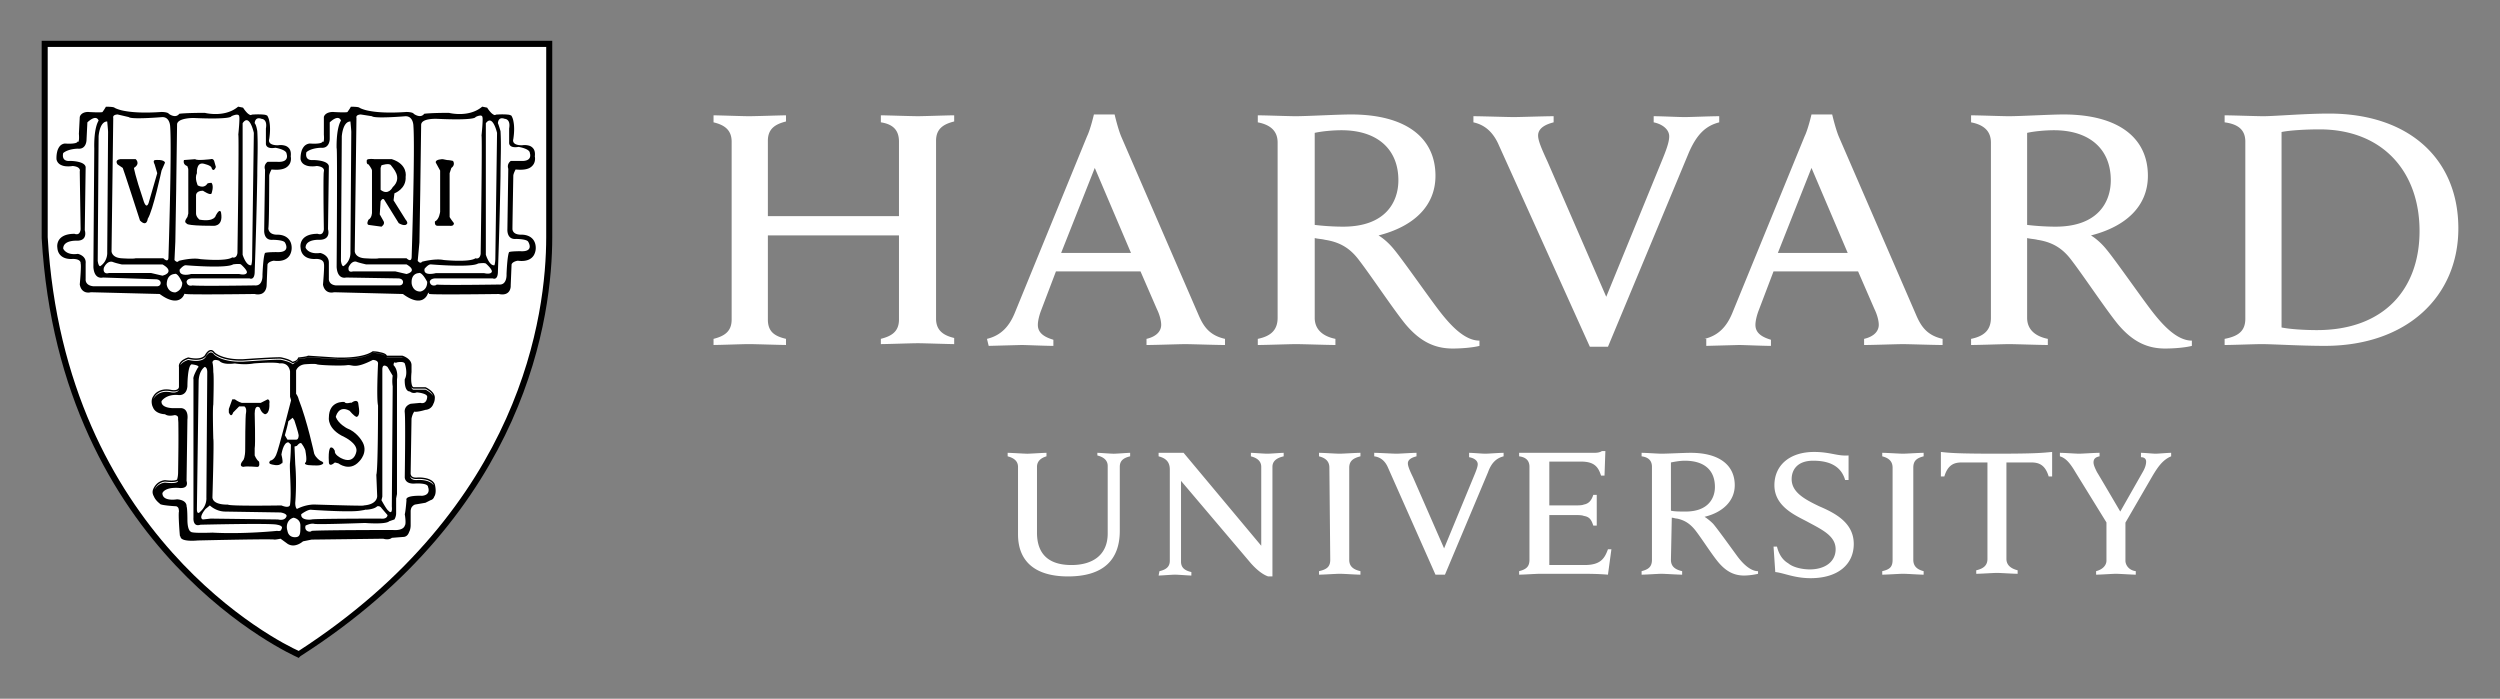
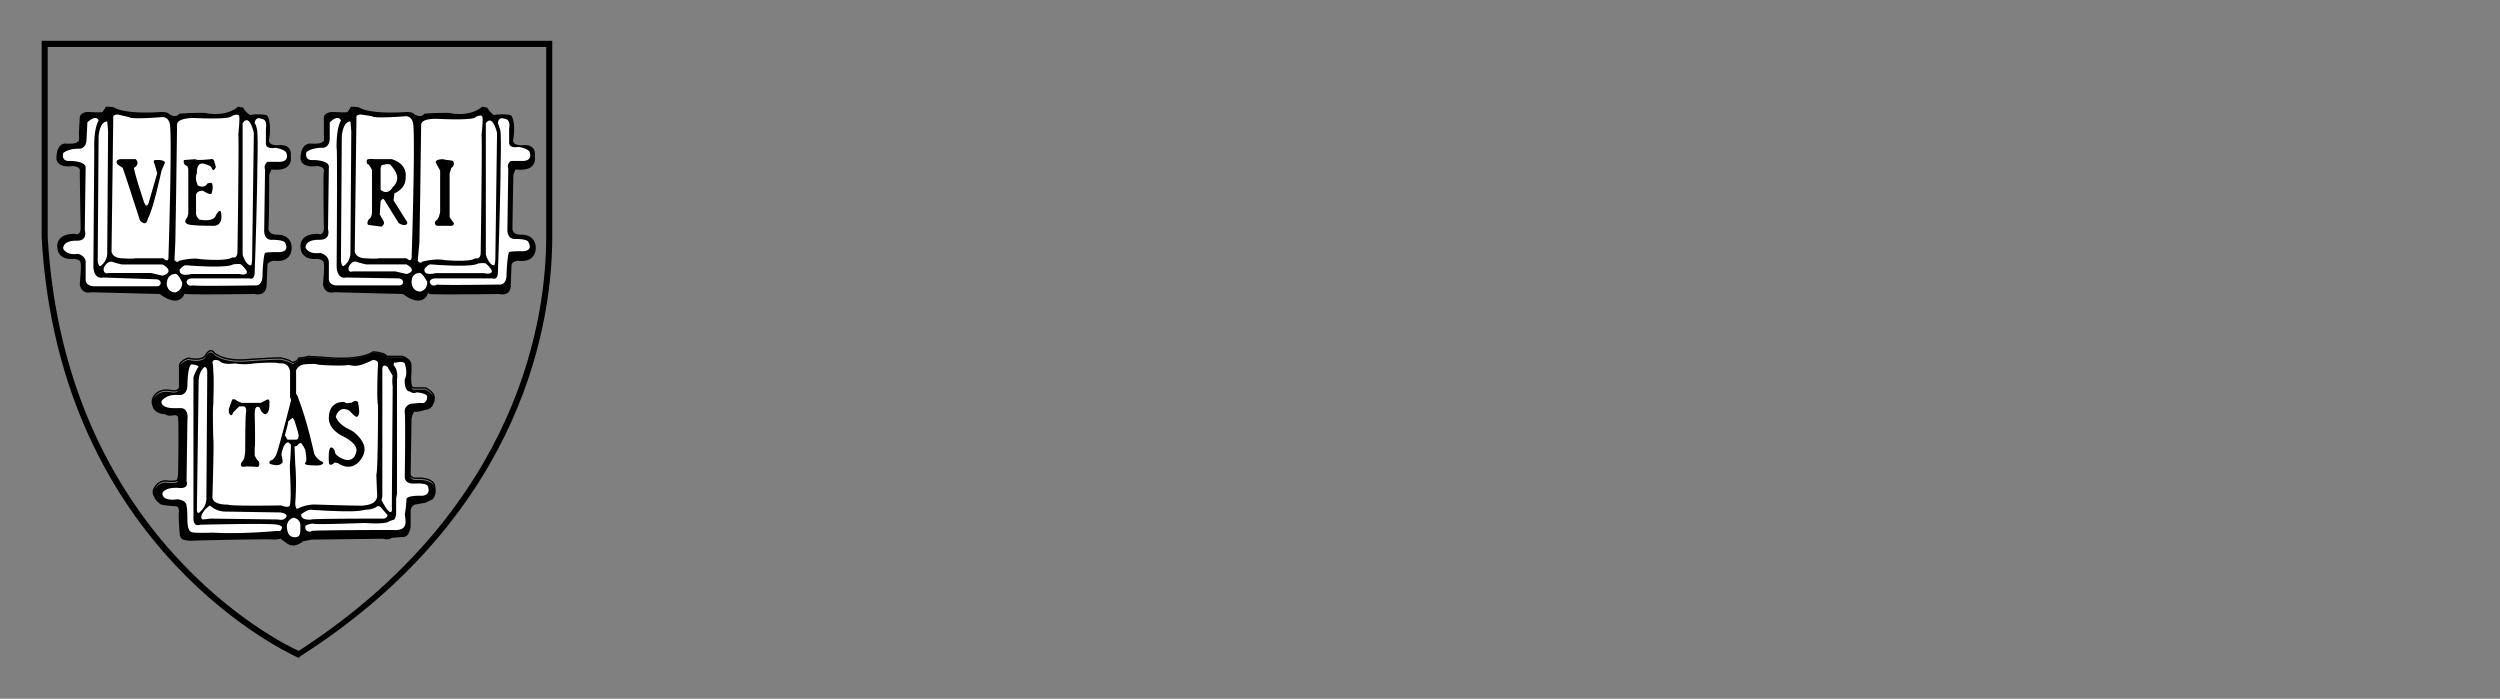
<svg xmlns="http://www.w3.org/2000/svg" width="161" height="45" fill="none">
  <rect width="100%" height="100%" fill="#808080" stroke="none" />
-   <path fill="#fff" d="M65.56 30.066c0-.34-.222-.565-.667-.678v-.226c.223 0 1.056.057 1.278.057.167 0 1-.057 1.222-.057v.226c-.389.113-.611.339-.611.677V34.3c0 1.355.722 2.088 2.222 2.088 1.333 0 2.332-.62 2.332-2.032v-4.347c0-.339-.222-.564-.666-.677v-.17c.167 0 .833.057 1.055.057.223 0 .889-.057 1.056-.057v.226c-.5.113-.667.339-.667.677v4.122c0 1.863-1.055 2.935-3.333 2.935-2.11 0-3.221-.96-3.221-2.71v-4.346Zm9.11 6.717c.499-.113.666-.338.666-.677v-5.871c0-.508-.278-.734-.722-.847v-.226h1.61l5 5.984v-5.08c0-.34-.223-.565-.667-.678v-.226c.166 0 .833.056 1.055.056.222 0 .889-.056 1.056-.056v.226c-.5.113-.723.339-.723.677v7.057h-.277c-.167-.057-.556-.226-1.111-.847l-4.5-5.307v5.194c0 .339.167.565.667.678v.225c-.166 0-.833-.056-1.055-.056-.222 0-.889.056-1.055.056l.055-.282Zm39.546-1.58h.222c.111.451.333.846.722 1.072.334.282.944.395 1.389.395 1 0 1.666-.508 1.666-1.298 0-.847-.833-1.242-1.777-1.75-.722-.395-2.166-.96-2.166-2.371 0-1.299.999-2.145 2.555-2.145 1.055 0 1.499.282 2.221.225v1.581h-.222c-.278-.96-1.111-1.242-2.055-1.242-1.055 0-1.389.621-1.389 1.186 0 .846.834 1.298 1.778 1.75 1.055.451 2.222 1.072 2.222 2.427 0 1.299-1 2.202-2.778 2.202-1.055 0-1.722-.339-2.277-.395l-.111-1.637Zm21.495-1.468-2.055-3.331c-.333-.564-.611-.903-.999-1.016v-.226c.277 0 1.055.056 1.221.056.223 0 1-.056 1.334-.056v.226c-.278.056-.389.17-.389.395 0 .17.111.395.222.621.111.17 1.5 2.54 1.5 2.54l1.444-2.54c.166-.282.222-.508.222-.677 0-.17-.111-.283-.333-.283v-.282c.222 0 .777.056.944.056.167 0 .777-.056 1-.056v.226c-.556.226-.889.734-1.222 1.298l-1.833 3.162m.111-.395v2.653c0 .282.222.62.666.677v.226c-.222 0-1.055-.056-1.277-.056-.222 0-1 .056-1.278.056v-.226c.445-.113.667-.395.667-.677v-2.54m-37.824-4.404h4.776c.167 0 .389 0 .556-.113h.222l-.055 1.58h-.223c-.166-.507-.388-.902-1.277-.902h-2.055v2.822h1.611c.222 0 .499 0 .611-.056.333-.057.499-.282.61-.621h.223v1.976h-.223c-.111-.339-.222-.565-.61-.621-.112-.057-.389-.057-.611-.057h-1.611v3.218h2.277c1 0 1.278-.395 1.5-1.016h.222l-.222 1.637c-.722-.056-1.167-.056-2-.056h-2.388c-.222 0-1.056.056-1.333.056v-.226c.444-.113.666-.282.666-.733v-5.984c0-.396-.222-.621-.666-.678v-.226Zm-12.22.96c0-.395-.222-.621-.667-.734v-.226c.278 0 1.056.056 1.334.056.222 0 1.055-.056 1.333-.056v.226c-.445.113-.722.282-.722.734v5.927c0 .395.222.621.722.734v.226c-.278 0-1.056-.057-1.334-.057-.222 0-1.055.057-1.333.057v-.226c.5-.113.723-.282.723-.734l-.056-5.927Zm36.271 0c0-.395-.223-.621-.667-.734v-.226c.278 0 1.111.056 1.333.056.222 0 1.055-.056 1.333-.056v.226c-.444.113-.666.282-.666.734v5.927c0 .395.222.621.666.734v.226c-.278 0-1.055-.057-1.333-.057-.222 0-1.055.057-1.333.057v-.226c.5-.113.667-.282.667-.734v-5.927Zm6.665-.904c-2.611 0-3.055-.056-3.555-.112v1.58h.222c.222-.734.611-.903 1.111-.903h1.666v6.21c0 .395-.222.62-.722.734v.226c.278 0 1.111-.057 1.333-.057.222 0 1.056.056 1.333.056v-.225c-.444-.113-.722-.34-.722-.734v-6.21h1.611c.5 0 .889.17 1.111.903h.222v-1.58c-.611.056-1 .112-3.61.112Zm-20.94 6.831c0 .395.222.621.722.734v.226c-.278 0-1.111-.056-1.333-.056-.222 0-1 .056-1.278.056v-.226c.445-.113.667-.282.667-.734v-5.984c0-.395-.222-.62-.667-.677v-.226c.278 0 1.056.056 1.278.056.389 0 1.444-.056 1.888-.056 1.833 0 2.833.79 2.833 2.089 0 1.016-.778 1.75-1.944 2.032 0 0 .278.17.556.452.333.395 1.221 1.637 1.555 2.089.333.451.833.96 1.333.96v.169a4.254 4.254 0 0 1-.889.112c-.611 0-1.111-.225-1.611-.79-.444-.508-1.111-1.58-1.555-2.145-.278-.339-.611-.621-1.166-.734-.111 0-.222-.056-.334-.056l-.055 2.71Zm0-3.161c.222.056.611.056.944.056 1.444 0 1.889-.847 1.889-1.58 0-1.073-.667-1.694-1.944-1.694-.278 0-.611.056-.889.113v3.105ZM89.39 30.122c-.167-.396-.445-.678-.89-.734v-.226c.279 0 1.223.056 1.445.056.167 0 1-.056 1.278-.056v.226c-.223.056-.556.169-.556.451 0 .17.111.452.333.904l2 4.572 1.888-4.572c.167-.396.278-.678.278-.847 0-.226-.222-.396-.555-.452v-.282c.222 0 .833.056 1.055.056.167 0 .889-.056 1.166-.056v.226c-.444.112-.777.395-1 1.016l-2.777 6.605h-.61l-3.055-6.887ZM96.5 9.29c-.334-.734-.834-1.242-1.612-1.411v-.395c.5 0 2.222.056 2.61.056.334 0 2-.056 2.556-.056v.395c-.445.113-1 .339-1 .847 0 .338.222.847.611 1.693l3.777 8.694 3.555-8.694c.278-.677.5-1.242.5-1.637 0-.451-.444-.79-1-.903v-.395c.5 0 1.611.056 2 .056.333 0 1.666-.056 2.221-.056v.395c-.888.226-1.444.79-1.944 1.92l-5.221 12.532h-1.166l-5.888-13.04ZM45.952 21.823c.667-.17 1.166-.452 1.166-1.242V9.121c0-.734-.444-1.073-1.166-1.242v-.452c.333 0 1.889.057 2.277.057.445 0 2.056-.057 2.389-.057v.396c-.667.169-1.167.451-1.167 1.242v4.855h8.443V9.12c0-.79-.444-1.13-1.167-1.242v-.452c.334 0 1.945.057 2.389.057.389 0 1.944-.057 2.333-.057v.396c-.667.169-1.167.451-1.167 1.242v11.46c0 .733.445 1.072 1.167 1.242v.395c-.334 0-1.944-.057-2.333-.057-.444 0-2 .057-2.389.057v-.34c.667-.168 1.167-.45 1.167-1.241v-5.42h-8.443v5.42c0 .79.445 1.073 1.167 1.242v.395c-.334 0-2-.056-2.389-.056-.388 0-1.888.056-2.277.056v-.395Zm97.314 0c.889-.17 1.333-.508 1.333-1.299V9.121c0-.79-.5-1.13-1.333-1.242v-.452c.5 0 2.055.057 2.499.057.722 0 2.666-.17 4.222-.17 5.165 0 8.331 2.936 8.331 7.396 0 4.347-3.277 7.564-8.609 7.564-1.555 0-3.333-.113-4.055-.113-.444 0-1.888.057-2.388.057v-.395Zm3.666-.734c.555.113 1.5.17 2.277.17 4.333 0 6.61-2.654 6.61-6.38 0-3.839-2.389-6.548-6.443-6.548-.833 0-1.889.056-2.444.17v12.588Zm-62.264-.62c0 .733.5 1.185 1.333 1.354v.395c-.5 0-2.055-.056-2.555-.056-.389 0-1.944.056-2.444.056v-.395c.833-.17 1.277-.565 1.277-1.355V9.178c0-.678-.388-1.13-1.277-1.299v-.452c.5 0 2 .057 2.444.057.722 0 2.721-.113 3.555-.113 3.499 0 5.443 1.468 5.443 3.952 0 1.976-1.444 3.274-3.666 3.839 0 0 .5.282 1 .903.61.734 2.333 3.218 3 4.065.666.846 1.555 1.806 2.499 1.806v.339c-.445.113-1.167.17-1.722.17-1.166 0-2.11-.452-3.055-1.582-.778-.96-2.166-3.048-2.944-4.064-.5-.678-1.11-1.186-2.222-1.355-.222-.057-.444-.057-.666-.113v5.137Zm0-5.985c.444.057 1.166.113 1.833.113 2.721 0 3.555-1.58 3.555-2.992 0-1.976-1.333-3.218-3.666-3.218-.5 0-1.222.057-1.722.17v5.927Zm45.879 5.984c0 .734.5 1.186 1.333 1.355v.395c-.499 0-2.055-.056-2.499-.056-.389 0-1.944.056-2.444.056v-.395c.833-.17 1.278-.565 1.278-1.355V9.178c0-.678-.389-1.13-1.278-1.299v-.452c.5 0 2 .057 2.444.057.722 0 2.722-.113 3.499-.113 3.5 0 5.444 1.468 5.444 3.952 0 1.976-1.444 3.274-3.666 3.839 0 0 .5.282 1 .903.611.734 2.332 3.218 2.999 4.065.667.846 1.555 1.806 2.499 1.806v.339c-.444.113-1.166.17-1.721.17-1.167 0-2.111-.452-3.055-1.582-.778-.96-2.167-3.048-2.944-4.064-.5-.678-1.111-1.186-2.222-1.355-.222-.057-.444-.057-.667-.113v5.137Zm0-5.984c.445.057 1.167.113 1.833.113 2.722 0 3.555-1.58 3.555-2.992 0-1.976-1.333-3.218-3.666-3.218-.5 0-1.222.057-1.722.17v5.927Zm-66.986 7.339c.944-.226 1.444-.847 1.777-1.637l4.666-11.404c.222-.451.444-1.411.444-1.411h1.333s.222.96.445 1.468l4.943 11.403c.333.79.722 1.355 1.722 1.581v.395c-.555 0-2.166-.056-2.555-.056-.389 0-1.944.056-2.5.056v-.395c.723-.17.945-.564.945-.903 0-.283-.111-.678-.278-1.016l-1.055-2.428h-5.444l-.944 2.484c-.111.282-.222.677-.222.96 0 .395.222.734 1 .96v.395c-.5 0-1.778-.057-2.055-.057l-2.111.057-.111-.452Zm9.275-5.533-2.332-5.476-2.167 5.476h4.5Zm36.937 5.533c.944-.226 1.444-.847 1.777-1.637l4.666-11.404c.222-.451.444-1.411.444-1.411h1.333s.222.96.444 1.468l4.944 11.403c.333.79.722 1.355 1.722 1.581v.395c-.556 0-2.166-.056-2.555-.056-.389 0-1.944.056-2.5.056v-.395c.722-.17.945-.564.945-.903 0-.283-.112-.678-.278-1.016l-1.055-2.428h-5.444l-.944 2.484c-.111.282-.222.677-.222.96 0 .395.222.734.999.96v.395c-.499 0-1.777-.057-2.055-.057l-2.11.057v-.452h-.111Zm9.22-5.533-2.333-5.476-2.166 5.476h4.499ZM2.907 2.855H35.4v12.477c0 5.701-2.11 17.839-16.107 26.871 0 0-15.22-6.435-16.386-26.871l.001-12.477Z" />
  <path fill="#000" d="M13.59 22.538a.303.303 0 0 0-.209.089.859.859 0 0 0-.181.24c-.124.176-.385.22-.622.214-.236-.007-.44-.062-.44-.062l-.013-.003-.013.004c-.34.116-.492.263-.554.39a.366.366 0 0 0-.04.162c0 .032.005.046.007.056v1.293a.207.207 0 0 1-.09.146.375.375 0 0 1-.168.054.855.855 0 0 1-.242-.013h-.001c-.427-.087-.72.014-.903.14a.799.799 0 0 0-.254.274c-.182.251-.061.604-.061.604v.002a.64.64 0 0 0 .04.09l.003.008c.167.451.778.45.778.45.222.17.61.057.61.057.115 0 .181.048.222.109.02.083.01.166.01.166v.01l.002.01c.004.014.011.092.015.2a74.286 74.286 0 0 1 .004 1.566c-.007.818-.02 1.608-.02 1.608 0 .276-.054.438-.054.438l-.002.006v.008c0 .014-.004.02-.02.033a.218.218 0 0 1-.076.035c-.071.02-.173.027-.275.027-.204 0-.41-.028-.41-.028h-.012c-.578.06-.757.587-.76.593a.463.463 0 0 0-.01.321c.016.05.038.099.064.144.103.256.379.456.379.456 0 .113 1.055.169 1.055.169a.231.231 0 0 1 .14.117l.01.03c.026.099.026.191.026.191a.53.53 0 0 0-.013.113 3.318 3.318 0 0 0-.002.198c.002.152.011.338.021.519.021.36.05.699.05.699v.004a.211.211 0 0 0 .045.095l.001.01c.055.339 1.11.226 1.11.226s3.7-.087 4.7-.07c.142.001.23.007.243.014.111 0 .39-.057.39-.057l.388.283a.661.661 0 0 0 .555.138c.284-.053.5-.252.5-.252l.556-.112c.111 0 4.61-.057 4.61-.057.39.113.556-.057.556-.057l.722-.056a.439.439 0 0 0 .078-.007c.176-.033.267-.176.314-.316.014-.028.03-.056.04-.084.058-.165.057-.326.057-.326v-.955a.832.832 0 0 1 .045-.188c.102-.181.243-.212.243-.212l.666-.114.335-.169c.128-.032.195-.123.234-.234.01-.015.02-.03.028-.047.046-.1.06-.215.06-.325 0-.22-.058-.423-.058-.423v-.004l-.002-.004c-.121-.248-.402-.349-.644-.392-.243-.043-.456-.029-.456-.029-.268.028-.37-.05-.415-.126-.046-.077-.036-.16-.036-.16v-.003l.056-3.498c.022-.131.06-.236.097-.321.043-.084.08-.136.08-.136.167.057.722-.113.722-.113a.565.565 0 0 0 .51-.396l.017-.029c.073-.156.072-.3.072-.304.03-.221-.121-.404-.272-.528a1.578 1.578 0 0 0-.309-.196l-.009-.005h-.78c-.021-.004-.039-.016-.057-.04a.351.351 0 0 1-.05-.109 1.42 1.42 0 0 1-.042-.335c-.007-.243.02-.48.02-.48l.001-.003v-.454c0-.22-.154-.374-.3-.47-.144-.096-.288-.139-.288-.139l-.006-.002h-.99a.29.29 0 0 0-.085-.099.705.705 0 0 0-.16-.075c-.11-.037-.21-.05-.21-.05-.181-.058-.45-.058-.45-.058h-.015l-.012.008c-.345.243-.952.345-1.47.38-.517.035-.944.008-.944.008l-1.743-.115-.015.015c.005-.005-.006.004-.024.01a.717.717 0 0 1-.072.02 3.027 3.027 0 0 1-.204.035c-.145.02-.283.035-.283.035l-.029.002-.01.029c-.047.146-.192.196-.192.196l-.153.053a1.198 1.198 0 0 0-.41-.2c-.159-.05-.29-.077-.297-.078l-.003-.002-.015-.005a1.206 1.206 0 0 0-.117-.008c-.072 0-.17.002-.287.006-.232.008-.536.023-.838.041-.604.035-1.2.078-1.201.078-.689.028-1.154-.084-1.446-.201-.293-.118-.408-.236-.408-.236-.073-.102-.154-.151-.234-.155Zm-.003.093c.049.002.105.03.17.121v.003l.003.003s.134.134.44.257c.304.122.782.237 1.482.208h.003s.597-.043 1.2-.078c.302-.018.606-.033.837-.041.115-.004.213-.006.283-.006.035 0 .062.002.08.004l.016.002.003.002.013.003s.137.028.295.077c.157.048.335.122.404.193l.02.02.193-.066s.118-.07.198-.193c-.061.153-.213.206-.213.206l-.166.113c-.167-.17-.723-.282-.723-.282-.055-.057-2.444.112-2.444.112-1.388.057-1.889-.45-1.889-.45-.277-.396-.555.168-.555.168-.278.395-1.11.17-1.11.17-.308.104-.446.232-.51.34a.278.278 0 0 1 .023-.066c.048-.098.178-.23.496-.34.018.005.203.056.441.063.25.007.544-.034.698-.253l.002-.002.002-.003s.068-.137.162-.22c.047-.041.098-.067.146-.065Zm10.439.085c.02 0 .271.003.417.053h.005l.003.002s.095.014.194.047c.05.017.1.038.14.064.006.004.01.01.015.014-.133-.084-.343-.115-.343-.115-.166-.057-.444-.056-.444-.056-.722.508-2.444.395-2.444.395l-1.722-.113c-.055.056-.592.111-.604.112l.007-.01a6.429 6.429 0 0 0 .488-.071.752.752 0 0 0 .082-.022c.013-.005.023-.012.034-.018l1.712.111s.434.03.958-.006c.518-.035 1.124-.13 1.502-.387Zm.87.281h.998c.003.001.082.032.175.08-.094-.047-.168-.07-.168-.07h-1c0-.003-.004-.007-.005-.01Zm1.19.09c.025.014.044.02.07.037l.019.015c-.03-.02-.06-.037-.088-.052Zm.397 1.832c.006.01.011.022.018.032a.192.192 0 0 0 .114.077l.005.001h.77c.006.003.145.068.282.18a.69.69 0 0 1 .219.289c-.1-.163-.283-.287-.395-.352-.056-.033-.095-.05-.095-.05h-.777c-.068-.014-.112-.082-.141-.177Zm-14.94.172c-.139.268-.528.174-.528.174-.833-.17-1.11.396-1.11.396-.008.01-.012.021-.019.032a.383.383 0 0 1 .056-.118l.005-.007s.063-.13.228-.244c.164-.113.426-.208.832-.126 0 0 .13.03.27.014a.457.457 0 0 0 .21-.068.295.295 0 0 0 .057-.053Zm14.869 5.589c.067.104.213.192.493.164 0 0 .204-.014.434.028.23.04.475.137.576.34l.009.04c-.26-.392-1.022-.342-1.022-.342-.363.037-.463-.118-.49-.23Zm-14.946.266-.006.02a.089.089 0 0 1-.036.071.259.259 0 0 1-.094.043c-.234.064-.703 0-.703 0a.852.852 0 0 0-.678.467s.155-.478.682-.533c.01.001.206.027.414.027.106 0 .212-.006.297-.03a.3.3 0 0 0 .112-.051c.004-.004.007-.01.012-.014Zm3.87-24.078-.017.015c-.867.715-2.126.385-2.126.385h-.011c-1.223 0-1.618.056-1.618.056l-.017.003-.01.013c-.127.154-.282.152-.419.113a.81.81 0 0 1-.238-.118.209.209 0 0 0-.109-.074.798.798 0 0 0-.16-.036c-.107-.014-.206-.015-.206-.015h-.002l-.002.001c-1.219.085-1.979.014-2.432-.077a2.509 2.509 0 0 1-.468-.135c-.093-.038-.125-.062-.125-.062l.005.005a.118.118 0 0 0-.055-.03.527.527 0 0 0-.07-.016 1.846 1.846 0 0 0-.174-.017c-.12-.007-.232-.007-.232-.007H6.82l-.013.025a3.295 3.295 0 0 1-.209.32.242.242 0 0 1-.049.01 1.527 1.527 0 0 1-.118.007 5.61 5.61 0 0 1-.317-.002c-.221-.007-.428-.02-.428-.02l-.002-.002h-.002c-.231 0-.37.076-.449.156a.364.364 0 0 0-.095.164l-.001.003-.056 1.08v.003c.028.335-.005.47-.028.507-.011.019-.011.015-.012.015l-.038-.026-.026.039c-.014.022-.07.052-.148.07a1.582 1.582 0 0 1-.273.03c-.19.006-.37-.007-.37-.007l-.004-.002-.004.002a.49.49 0 0 0-.343.19.892.892 0 0 0-.155.345c-.058.242-.042.473-.042.473v.006c.03.153.116.26.223.33a.851.851 0 0 0 .358.117c.238.028.447-.012.459-.015h.001c.296.028.403.12.443.195.04.075.017.14.017.14l-.002.007v.008c0 .117.014 1.045.028 1.948l.027 1.772a.467.467 0 0 1-.082.244.203.203 0 0 1-.124.076c-.087.018-.175-.018-.175-.018l-.008-.004h-.009c-.621 0-.907.22-1.026.447a.746.746 0 0 0-.074.452c.03.41.285.6.524.673.24.074.47.044.47.044l-.006.001c.297 0 .42.08.471.15.052.07.04.134.04.134l-.002.015.007.014c-.002-.004.006.029.008.072s.004.1.002.165a11 11 0 0 1-.021.459c-.021.324-.05.634-.05.634v.006l.002.006c.058.325.243.458.409.496.154.036.28 0 .3-.006h.003l4.433.113c.633.469 1.042.483 1.287.354.234-.122.296-.342.304-.367l.077.012c.05.009.146.013.288.017.142.004.326.006.538.007.424.003.959.002 1.486-.002.528-.003 1.05-.009 1.445-.013l.69-.008h.004a.738.738 0 0 0 .434-.01.48.48 0 0 0 .236-.202c.098-.161.098-.338.098-.34v-.002l.055-1.345c.023-.089.117-.154.215-.193a.855.855 0 0 1 .187-.052c.616.083.918-.138 1.05-.385a.97.97 0 0 0 .104-.513c-.03-.412-.27-.614-.495-.703-.226-.089-.442-.073-.442-.073l.003-.001c-.295 0-.43-.104-.498-.205a.389.389 0 0 1-.069-.199c.016-.099.025-.342.033-.672.008-.334.013-.747.016-1.149.007-.805.008-1.567.008-1.567 0-.07.039-.18.08-.27.035-.078.061-.123.07-.138.342.036.603.015.786-.052a.686.686 0 0 0 .377-.3c.133-.234.074-.481.072-.487.026-.212-.006-.372-.079-.484a.53.53 0 0 0-.297-.212 1.018 1.018 0 0 0-.444-.023c-.38 0-.51-.107-.556-.2-.046-.094-.012-.19-.012-.19v-.004l.002-.004c.084-.541.056-.915.006-1.154a1.026 1.026 0 0 0-.125-.348l-.005-.007-.007-.005a.539.539 0 0 0-.238-.064c-.099-.011-.213-.015-.322-.015-.217 0-.412.015-.412.015h-.014l-.01.008c-.04.03-.083.027-.142-.003a.744.744 0 0 1-.187-.153c-.12-.13-.217-.282-.217-.282l-.01-.017-.32-.065Zm15.719 0-.017.015c-.867.715-2.126.385-2.126.385H28.9c-1.168 0-1.561.056-1.561.056l-.017.003-.011.013c-.127.154-.282.152-.418.113a.808.808 0 0 1-.238-.117.208.208 0 0 0-.11-.075.8.8 0 0 0-.159-.036c-.107-.014-.207-.015-.207-.015h-.002l-.001.001c-1.219.085-1.979.014-2.432-.077a2.505 2.505 0 0 1-.469-.135c-.092-.038-.125-.062-.125-.062l.006.005a.12.12 0 0 0-.057-.03.51.51 0 0 0-.069-.016 1.87 1.87 0 0 0-.175-.017c-.12-.007-.23-.007-.23-.007h-.029l-.013.025c-.048.098-.2.306-.21.32a.291.291 0 0 1-.05.01 1.494 1.494 0 0 1-.116.007 5.61 5.61 0 0 1-.317-.002c-.221-.007-.43-.02-.43-.02V7.21h-.002c-.258 0-.41.074-.496.153a.359.359 0 0 0-.105.167v1.142c.027.307-.007.428-.027.457-.01.014-.01.009-.01.009h-.004l-.037-.026-.026.039c-.015.022-.07.052-.149.07a1.593 1.593 0 0 1-.273.03c-.191.006-.37-.008-.37-.008h-.008a.55.55 0 0 0-.374.189.864.864 0 0 0-.172.346c-.065.242-.05.474-.05.474v.006c.03.153.117.26.224.33a.847.847 0 0 0 .357.117c.238.028.448-.013.46-.015h.001c.296.028.402.12.442.195.04.075.018.14.018.14v.004a1.42 1.42 0 0 0-.018.233c-.004.118-.007.274-.008.455-.002.36-.001.82.002 1.27.007.901.022 1.766.022 1.773a.467.467 0 0 1-.084.244.202.202 0 0 1-.123.075c-.087.018-.174-.017-.174-.017l-.008-.005h-.01c-.621 0-.907.22-1.026.448-.12.226-.075.45-.074.452.03.41.284.599.524.673.24.074.47.044.47.044h-.005c.269 0 .39.08.45.153s.06.14.06.14v.011l.004.01c-.002-.004.007.029.009.072.002.043.002.1.001.165a11.07 11.07 0 0 1-.022.459c-.02.324-.047.634-.047.634l-.001.005v.007c.059.325.245.458.41.496a.62.62 0 0 0 .301-.006h.002l4.434.114c.633.469 1.04.482 1.286.354a.682.682 0 0 0 .318-.38l.002-.001a.109.109 0 0 1 .083-.058c.01 0 .01.002.008 0-.002-.004.002-.002-.008.018l-.027.056.06.01c.05.008.147.013.29.017.141.003.325.006.537.007.424.003.959.001 1.487-.002.527-.003 1.048-.009 1.444-.013l.694-.008c.195.041.344.031.457-.012a.45.45 0 0 0 .235-.203c.092-.163.075-.345.075-.345v.007l.056-1.348c.023-.088.116-.153.214-.193.096-.038.183-.05.188-.05.616.082.919-.14 1.05-.386a.96.96 0 0 0 .103-.512v-.002c-.03-.41-.268-.614-.494-.702-.226-.09-.444-.073-.444-.073l.005-.001c-.323 0-.456-.106-.517-.204-.06-.1-.048-.195-.048-.195v-.006c0-.334.055-3.386.055-3.386v-.001c0-.07.039-.181.08-.27.035-.079.063-.124.07-.138.343.035.604.014.787-.052a.686.686 0 0 0 .377-.301c.133-.234.074-.48.072-.486.026-.212-.007-.373-.08-.484a.529.529 0 0 0-.297-.212 1.02 1.02 0 0 0-.444-.023c-.38 0-.51-.107-.555-.2-.046-.094-.012-.19-.012-.19l.002-.008c.084-.542.056-.915.006-1.154a1.025 1.025 0 0 0-.125-.348l-.006-.007-.006-.005a.539.539 0 0 0-.238-.064c-.099-.011-.214-.015-.322-.015-.217 0-.413.015-.413.015h-.013l-.011.008c-.04.03-.082.027-.141-.003a.747.747 0 0 1-.188-.153c-.121-.13-.216-.282-.216-.282l-.01-.017-.32-.065Z" />
  <path fill="#000" d="m19.236 42.371-.111-.056c-.111-.057-15.275-6.718-16.441-26.985V2.628h32.881v12.646c0 4.967-1.555 17.613-16.219 26.984l-.11.113ZM3.072 3.022v12.25c1.111 19.194 14.886 26.082 16.164 26.646 14.386-9.314 15.94-21.734 15.94-26.646V3.022H3.073Z" />
  <path fill="#fff" d="M7.571 7.372s-.333 0-.278.226l-.11 8.58s0 .396.61.453c0 0 .778.056.944 0h1.778s.333.337.333-.058c0 0 .222-6.943.111-8.41 0 0 0-.622-.5-.622 0 0-1.999.169-2.165 0l-.723-.17Zm7.71.013c-.073-.007-.191.015-.379.1 0 0 .057.226-2.443.113-.055 0-1 0-1.055.395 0 0-.056 4.064-.056 4.177l-.056 3.387-.055 1.186s.166.225.277.056c0 0 .834-.225 1.39-.112 0 0 1.666.168 2.055-.114 0 0 .277.113.333-.282 0 0 .11-7.508.055-7.621 0 0 .111-1.073.056-1.186 0 0 0-.088-.122-.099Zm-9.157.21c-.11.004-.268.073-.497.285l-.055 1.13s0 .62-.556.564c0 0-.611 0-.945.282 0 0-.166.564.445.507 0 0 .945 0 1 .396l-.056 4.064s.223.678-.499.678c0 0-.89-.057-.89.508 0 0 .168.452.945.34 0 0 .556.112.5.62v1.015s-.056.396.5.452h4.11s.222 0 .222-.226c0 0 0-.226-.333-.226l-3.388-.112s-.556.17-.612-.677l.056-7.568v.003-.113l-.001-.005c-.006-.277-.007-1.26.28-1.745 0 0-.044-.177-.226-.171Zm10.518.022c-.239.02-.24.32-.24.32.112.112.167.508.167.508.055.903 0 1.919 0 2.879a342.124 342.124 0 0 1-.166 6.153c0 .621-.333.451-.333.451h-3.667c-.389 0-.388.226-.388.226.055.339.388.226.388.226.333.057 4 0 4 0 .555.057.5-.678.5-.678.056-1.298.166-1.411.166-1.411.111-.057.722-.056.722-.056 1 .056.556-.621.556-.621-.111-.17-.778-.17-.778-.17-.61.056-.555-.62-.555-.62l.055-3.896c-.111-.339.167-.507.167-.507h.61c.834.056.611-.509.611-.509 0-.282-.72-.396-.72-.396-.667.113-.613-.282-.613-.282v-.959c.111-.621-.277-.62-.277-.62a.468.468 0 0 0-.206-.038Zm-.785.125c-.07.01-.149.067-.232.194v8.468s.222.734.555.677c0 0 .056-.168.056-.45l.111-8.074s-.183-.857-.49-.815Zm-8.952.08c-.5 0-.555.961-.555.961L6.293 16.8c.056.395.167.339.167.339.5-.34.445-.903.445-.903L6.96 8.5c0-.113-.055-.678-.055-.678Zm.231 9.03a.336.336 0 0 0-.078.013c-.111.032-.248.13-.363.364l-.003.005v.004s-.034.105-.008.209a.199.199 0 0 0 .104.134c.057.027.132.028.23.001h2.713l.728.171.01-.002s.052-.012.116-.037a.551.551 0 0 0 .2-.118.232.232 0 0 0 .062-.108.217.217 0 0 0-.017-.14c-.044-.095-.149-.193-.347-.308l-.011-.007H7.854c-.004-.001-.122-.027-.258-.062a2.705 2.705 0 0 1-.337-.102l-.003-.001s-.049-.02-.12-.016Zm8.252.149c-.156-.008-.374.024-.374.024-.444.282-3.055.056-3.055.056-.166 0-.39.283-.39.283-.055.508.779.282.723.282h3.11c.5.113.5-.113.5-.113 0-.169-.388-.508-.388-.508a.344.344 0 0 0-.126-.024Zm-4.109.633a.111.111 0 0 0-.042.012s-.5 0-.5.678c0 0 .055.507.555.507 0 0 .445-.113.445-.62 0 0-.244-.596-.458-.577ZM23.234 7.372s-.333 0-.278.226l-.11 8.58s0 .396.61.453c0 0 .779.056.945 0h1.777s.333.338.333-.114c0 0 .223-6.944.112-8.412 0 0 0-.62-.5-.62 0 0-2 .169-2.167 0l-.722-.113Zm7.688.07a.778.778 0 0 0-.3.099s.055.226-2.444.113c-.056 0-1.056-.057-1.056.395 0 0-.055 4.065-.055 4.178l-.056 3.387-.11 1.185s.166.226.277.056c0 0 .834-.225 1.39-.112 0 0 1.665.17 2.054-.113 0 0 .277.113.333-.282 0 0 .11-7.508.055-7.621 0 0 .112-1.074.057-1.186 0 0 0-.106-.145-.1Zm-9.19.154c-.11.003-.268.072-.497.284v1.072s0 .62-.556.564c0 0-.61 0-.944.283 0 0-.167.564.444.508 0 0 .945 0 1 .396l-.055 4.064s.222.677-.555.677c0 0-.889-.056-.889.508 0 0 .166.452.944.339 0 0 .555.114.555.622v1.015s-.055.396.445.452h4.11s.222 0 .222-.226c0 0 0-.226-.333-.226l-3.333-.056s-.555.17-.61-.677c0 0 .055-7.566 0-7.679v.114s-.056-1.299.277-1.863c0 0-.044-.177-.225-.171Zm10.572.02c-.238.022-.238.32-.238.32.055.113.167.509.167.509.055.903 0 1.919 0 2.879-.056 3.217-.167 6.153-.167 6.153 0 .621-.333.451-.333.451h-3.666c-.389 0-.39.226-.39.226.056.339.445.226.445.17.334.056 3.999 0 3.999 0 .555.056.5-.678.5-.678.056-1.299.167-1.412.167-1.412.111-.056.722-.056.722-.056.944.057.5-.62.5-.62-.111-.17-.778-.17-.778-.17-.611.056-.556-.621-.556-.621l.057-3.895c-.111-.34.166-.509.166-.509h.61c.834.057.612-.507.612-.507 0-.282-.722-.396-.722-.396-.666.113-.61-.282-.61-.282v-.903c.11-.621-.279-.62-.279-.62a.472.472 0 0 0-.206-.038Zm-.784.147c-.07.006-.149.057-.232.173v8.468s.222.734.555.677c0 0 .057-.168.057-.45l.11-8.074s-.183-.82-.49-.794Zm-8.952.06c-.5 0-.556.96-.556.96l-.055 8.016c.056.395.166.339.166.339.5-.34.445-.903.445-.903l.055-7.734c0-.113-.055-.678-.055-.678Zm.318 9.02c-.097-.003-.276.041-.429.352 0 0-.11.395.278.282h2.72l.724.169s.777-.17 0-.62h-2.61s-.501-.114-.613-.17c0 0-.026-.011-.07-.013Zm8.196.1c-.141.003-.293.026-.293.026-.445.282-3.055.056-3.055.056-.167 0-.39.282-.39.282-.11.509.723.283.723.283h3.11c.5.113.5-.113.5-.113 0-.17-.39-.508-.39-.508a.512.512 0 0 0-.205-.025Zm-4.083.635a.11.11 0 0 0-.043.012s-.5 0-.444.677c0 0 .055.508.555.508 0 0 .445-.056.445-.62 0 0-.294-.596-.513-.577Zm-8.263 10.964s0 .62-.056 1.242c-.055.338.111 1.92 0 2.71 0 0 0 .282-.555.056 0 0-3.389.056-3.444-.056 0 0-.944.056-1-.452 0 0 .111-3.67.056-3.783 0 0-.056-1.975 0-2.201 0 0 .055-1.863 0-2.089 0 0 0-.452-.056-.621 0 0 0-.282.445-.113 0 0 .166.282 1 .17 0 0 .61.112 1.221 0 0 0 1.333-.113 1.667 0 0 0 .555-.113.666.508v1.637l.167.564.166-.113.056-.395v-1.75s.111-.339.555-.395c0 0 .667-.056.778 0 .111.056 1.555.113 1.944.056.389-.056.444.283 1.666-.338 0 0 .334 0 .334.226 0 0-.111 2.258 0 2.71 0 0 0 4.177-.111 4.46l.055 1.354s.056.565-.889.621c0 0 .556.056-3.055-.056 0 0-.555-.057-1.222.282 0 0-.11-.057-.11-.395 0 0 .11-1.242 0-2.484l-.056-1.355h-.222Zm5.832 3.67s.333.62.444.677c0 0 .278.338.222-.283l.056-7.734s-.056-.282 0-.677l-.334-.564s-.333-.283-.333.169v8.185l-.055.226Zm-11.053.338s.388.395 1 .395l3.554.057s.389.056.389.225c0 0-.055.34-.555.226l-4.333-.056-.5.056s-.333-.056.167-.677l.278-.226Zm-.778-8.863s-.333.564-.278.734v8.92s-.055.62.445.451c0 0 4.61-.113 4.943 0 0 0 .444.056.278.282 0 0 0 .17-.278.113 0 0-2.166.226-4.166.113 0 0-1.333.057-1.388-.056 0 0-.223-.057-.223-.79 0 0 0-.735-.055-.848 0 0 .055-.395-.611-.451 0 0-.944.17-.944-.395 0 0 .11-.396 1.055-.339 0 0 .666.113.5-.452l.055-3.952s.112-.677-.388-.733h-.556s-.777 0-.722-.452c0 0 .278-.452 1.056-.395 0 0 .555.113.61-.565 0 0 0-1.355.278-1.411-.055 0 .611.057.389.226Zm.444-.057s.167 0 .167.339l-.056 8.073s.056.508-.388.903c0 0-.223.282-.223-.17l.112-8.241s0-.621.388-.904Zm6.221 9.484s.444-.338.667-.282c0 0 2.388.17 3.11.057.722-.113.278-.057.278-.057s.61 0 .833-.226c0 0 .167-.056.278.113l.389.452s0 .282-.445.226c0 0-4.277 0-4.443.056.055 0-.722.113-.667-.339Zm.278.734s.333-.17.555-.113c.222.057 3.277-.056 3.277-.056s1.334.113 1.556-.113l.333-.113s.111-.17.111-.395v-.96l.055-.282v-7.395s.112-.565-.222-.904c0 0 0-.225.111-.169.111.056.056 0 .056 0s.444-.113.555.056c0 0 .223.622 0 1.017 0 0-.055.79.334.79 0 0 .166.17.444.056 0 0 .667.057.667.283 0 0 0 .508-.445.395l-.61.056s-.445.113-.39.565c.056.508 0 4.178 0 4.178s0 .451.667.395c0 0 .833-.057.833.226 0 0 .222.508-.389.564 0 0-1.11-.056-1 .282 0 0-.055.734-.11.904 0 0 .11.62 0 .733 0 0-.056.34-.778.283 0 0-4.5 0-5.221.056-.056.113-.5.056-.39-.339Zm-.778-.508s.444.057.444.508c0 .452 0 .678-.222.734-.277.057-.555-.056-.61-.395-.112-.338 0-.734.388-.847Z" />
  <path fill="#000" d="m10.626 10.476-.222.508s-.556 2.596-.889 3.105c0 0-.055.564-.5.112 0 0-1.055-3.274-1.11-3.387l-.334-.226s-.222-.282.167-.338h1s.333.282-.112.564c0 0 .056.452.611 2.089 0 0 .167.62.334.17l.555-1.92-.167-.565s-.166-.282.056-.282c0 0 .555-.056.61.17Zm1.5.451v2.823l-.056.226s-.278.338-.056.395c0 0-.222.17 1.667.17 0 0 .722.112.555-.848 0 0-.055-.338-.333.17 0 0-.056.451-1.055.282 0 0-.223-.17-.223-.395v-1.186s0-.282.445-.282c0 0 .5.339.555.17 0 0 .167-.452 0-.678 0 0-.222 0-.277.056 0 0-.167.34-.611.113 0 0-.223-.451-.056-.79 0 0-.055-.677.389-.621 0 0 .555.113.555.282 0 0 .111.339.278-.056l-.111-.395s-.056-.17-.222-.113c0 0-.889.113-1 0l-.722.056s-.111.283.222.395c0 .057.056.113.056.226Zm15.94-.451c-.055-.226.445-.226.445-.226l.278.056c.166 0 .389.057.389.057.166.282-.111.451-.111.451l-.111.339v2.823c.055.113.277.395.277.395 0 .226-.277.17-.277.17h-.778c-.222 0-.167-.283-.167-.283.278-.113.334-.621.334-.621v-2.653l-.278-.508Zm-3.554 2.483-.056.847.223.396c.166.225-.111.395-.111.395l-.834-.113c-.166-.057 0-.339 0-.339.222-.113.222-.452.222-.452v-2.71c0-.112-.222-.395-.222-.395-.166 0-.11-.282-.11-.282.055-.113.5-.056.5-.056h1.11c1.055.338.889 1.129.889 1.129.055.79-.722 1.072-.722 1.072l-.056.452.778 1.242c.11.113.11.226.11.226-.11.282-.555 0-.555 0l-.944-1.524c-.111-.113-.222.113-.222.113Zm0-2.145v1.412c.5.395.777-.17.777-.17.667-.62 0-1.242-.11-1.411-.112-.17-.612 0-.612 0l-.055.17Zm-8.11 15.807s.056 1.976 0 2.258v.452s.112.282.278.395c0 0 .111.395-.166.339 0 0-.667-.056-.833 0 0 0-.39 0 0-.452 0 0 .11-.17.11-.677 0 0 0-2.258.056-2.371 0 0 .056-.283-.11-.395h-.334l-.389.395s-.111.395-.278 0v-.226l.223-.621h.166s.222.17.444.226h1.222l.445-.226s.166 0 .11.282c0 0 .056.621-.277.678 0 0-.222-.057-.333-.396 0-.056-.333-.282-.333.34Zm5.777-.734s-1-.113-1 1.017c0 0-.11.733 1 1.241 0 0 .833.396.778.904 0 0-.111.903-1 .451 0 0-.445-.225-.389-.451 0 0-.111-.282-.278-.226 0 0-.166.056-.11.96 0 0 0 .338.388 0l.222.056s.722.565 1.333-.113c0 0 .667-.62.167-1.355 0 0-.333-.564-.944-.79 0 0-.556-.282-.722-.734 0 0 .166-.79.888-.395 0 0 .278.339.445.395 0 0 .222 0 .166-.508l-.055-.395s-.056-.282-.445 0c0-.057-.333.113-.444-.057Zm-3.166-.564c.167.113.222.395.222.395.556 1.411 1 3.5 1 3.5.111.282.389.452.389.452.444.17 0 .282 0 .282-.167.056-.778 0-.778 0-.333-.056-.166-.17-.166-.17.11-.112 0-.677 0-.677 0-.226-.278-.564-.278-.564-.111-.057-.278.17-.278.17s-.278.112-.333 0c-.056-.114-.222-.227-.222-.227-.334 0-.445.79-.445.79.167.678 0 .565 0 .565-.166.226-.666.057-.666.057-.223-.057-.056-.226-.056-.226.278-.057.389-.395.389-.395.111-.17 1-3.67 1-3.67-.056-.056 0-.395.222-.282Zm-.444 1.806c0 .113-.223.903-.223.903l.167.283h.555c.112 0 .167-.113.167-.283 0-.112-.278-.96-.278-.96l-.11-.168-.278.225Z" />
</svg>